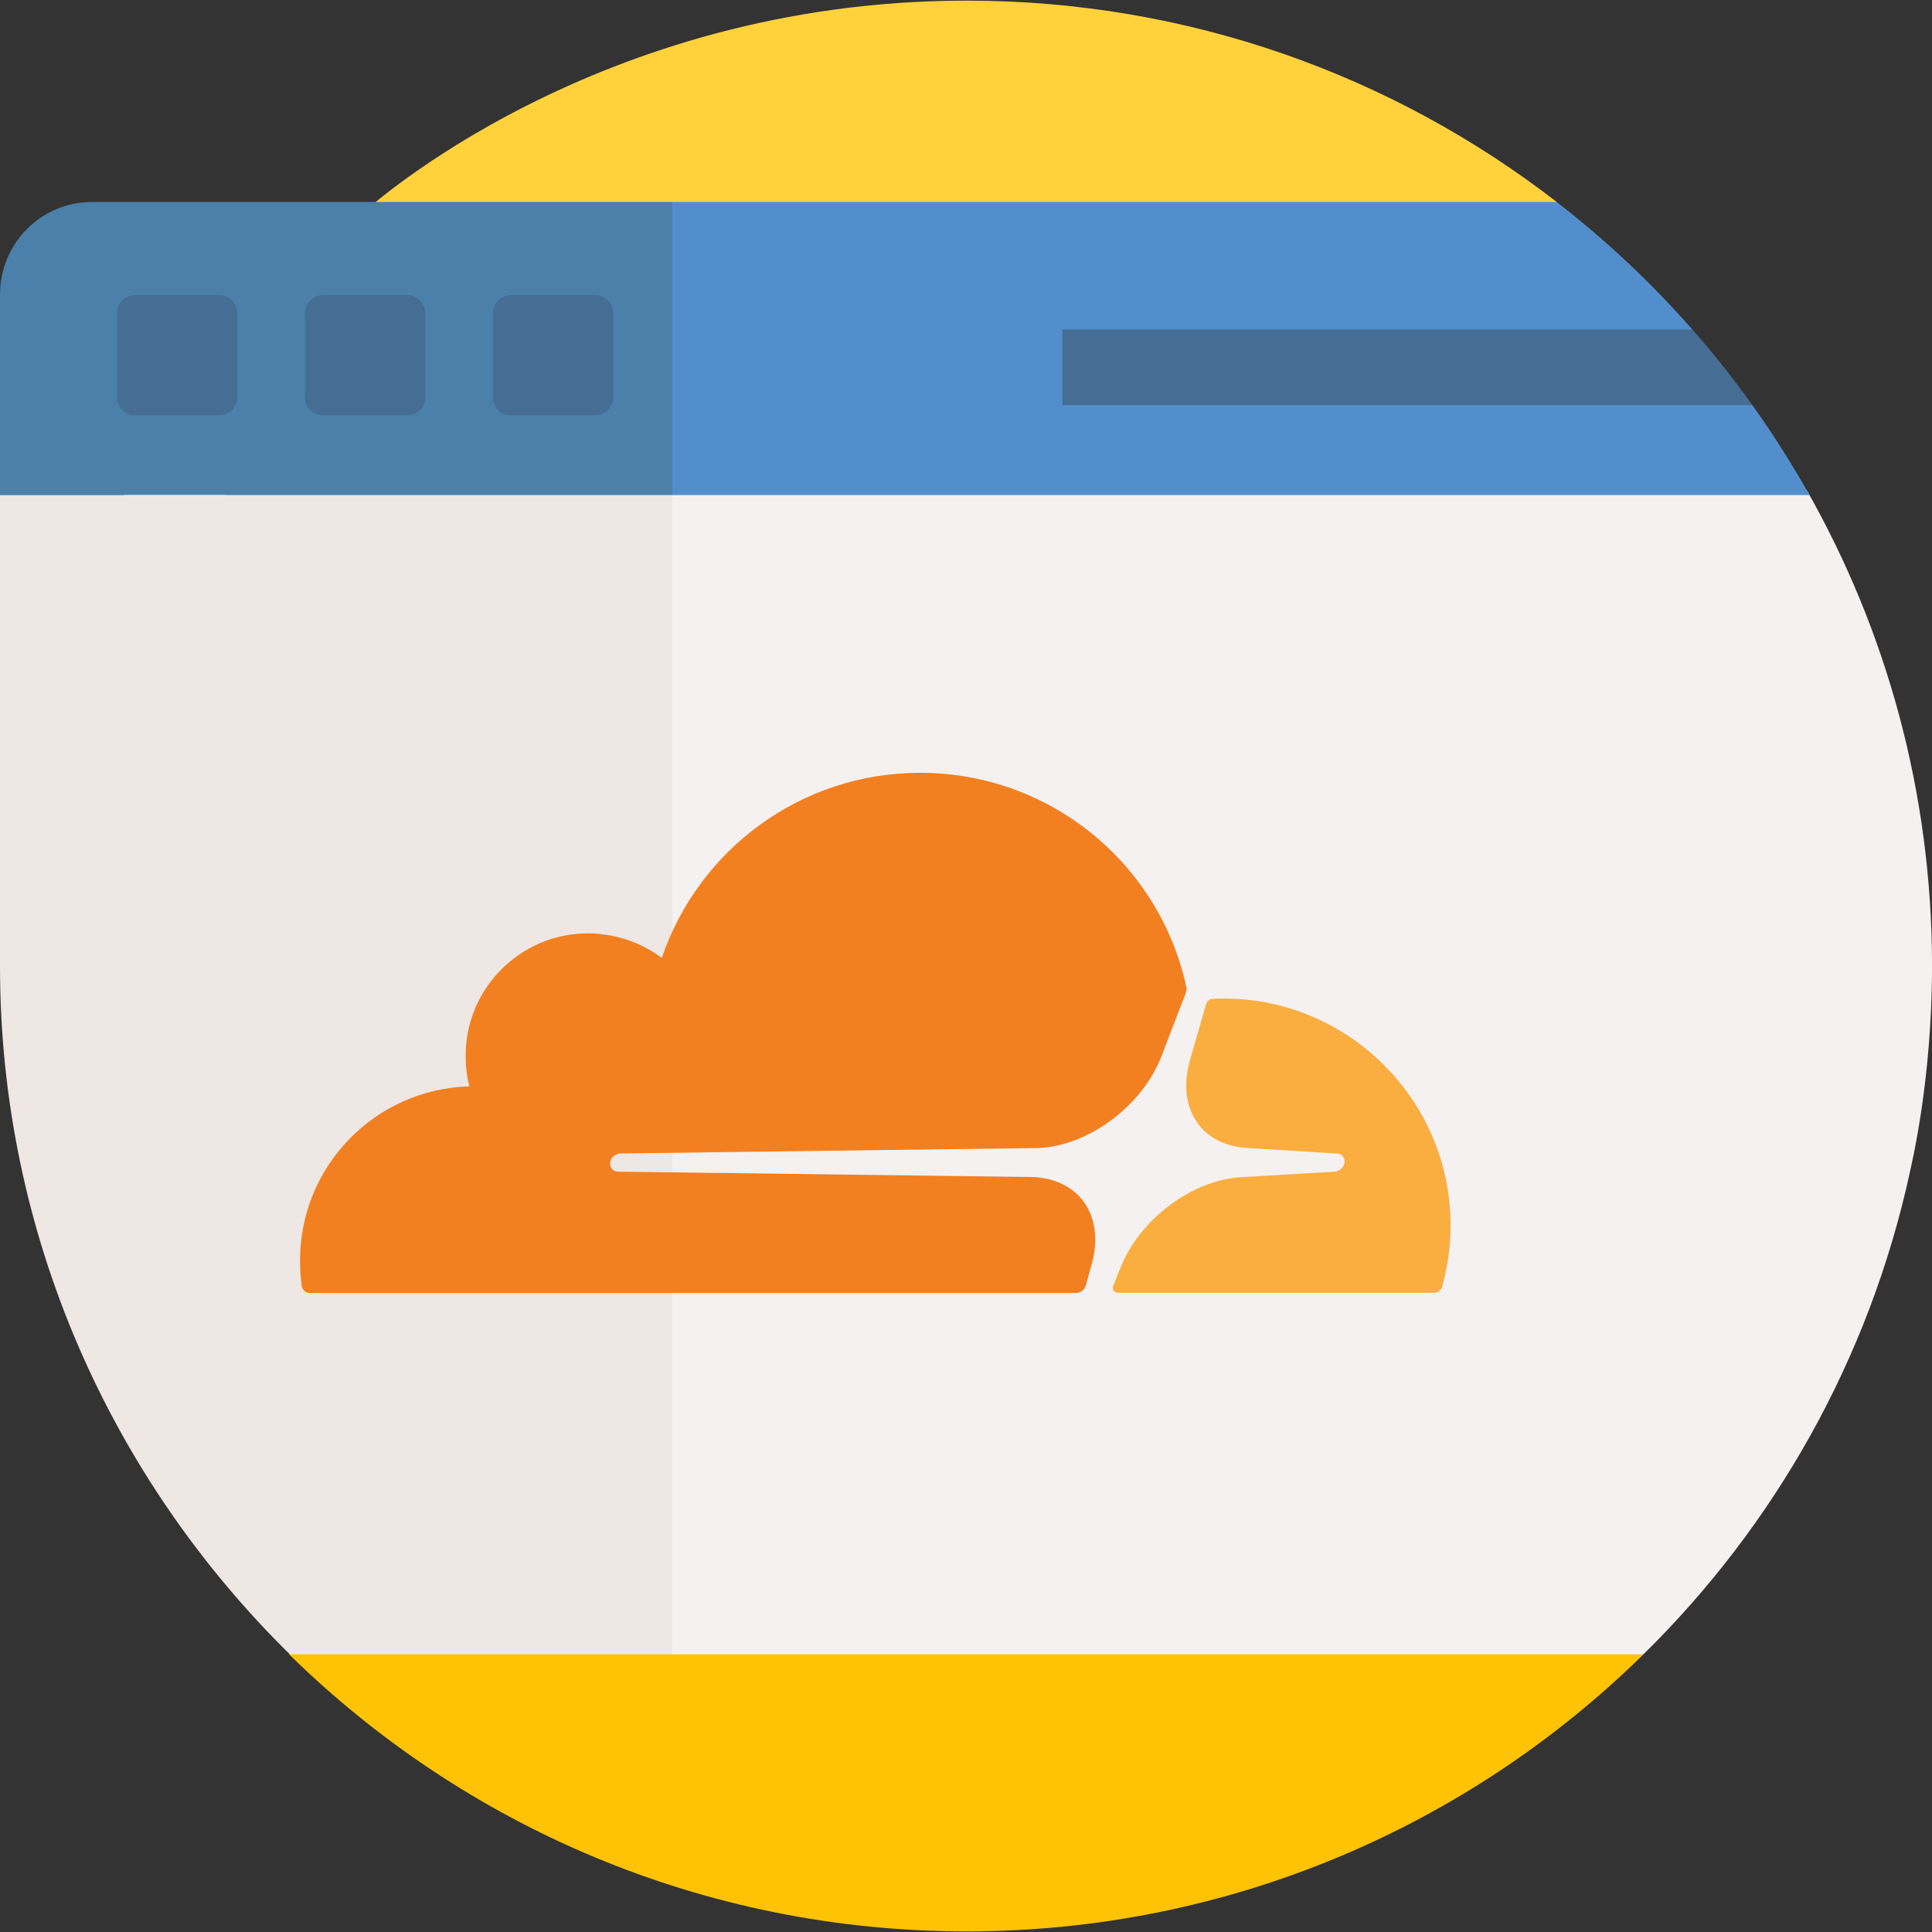
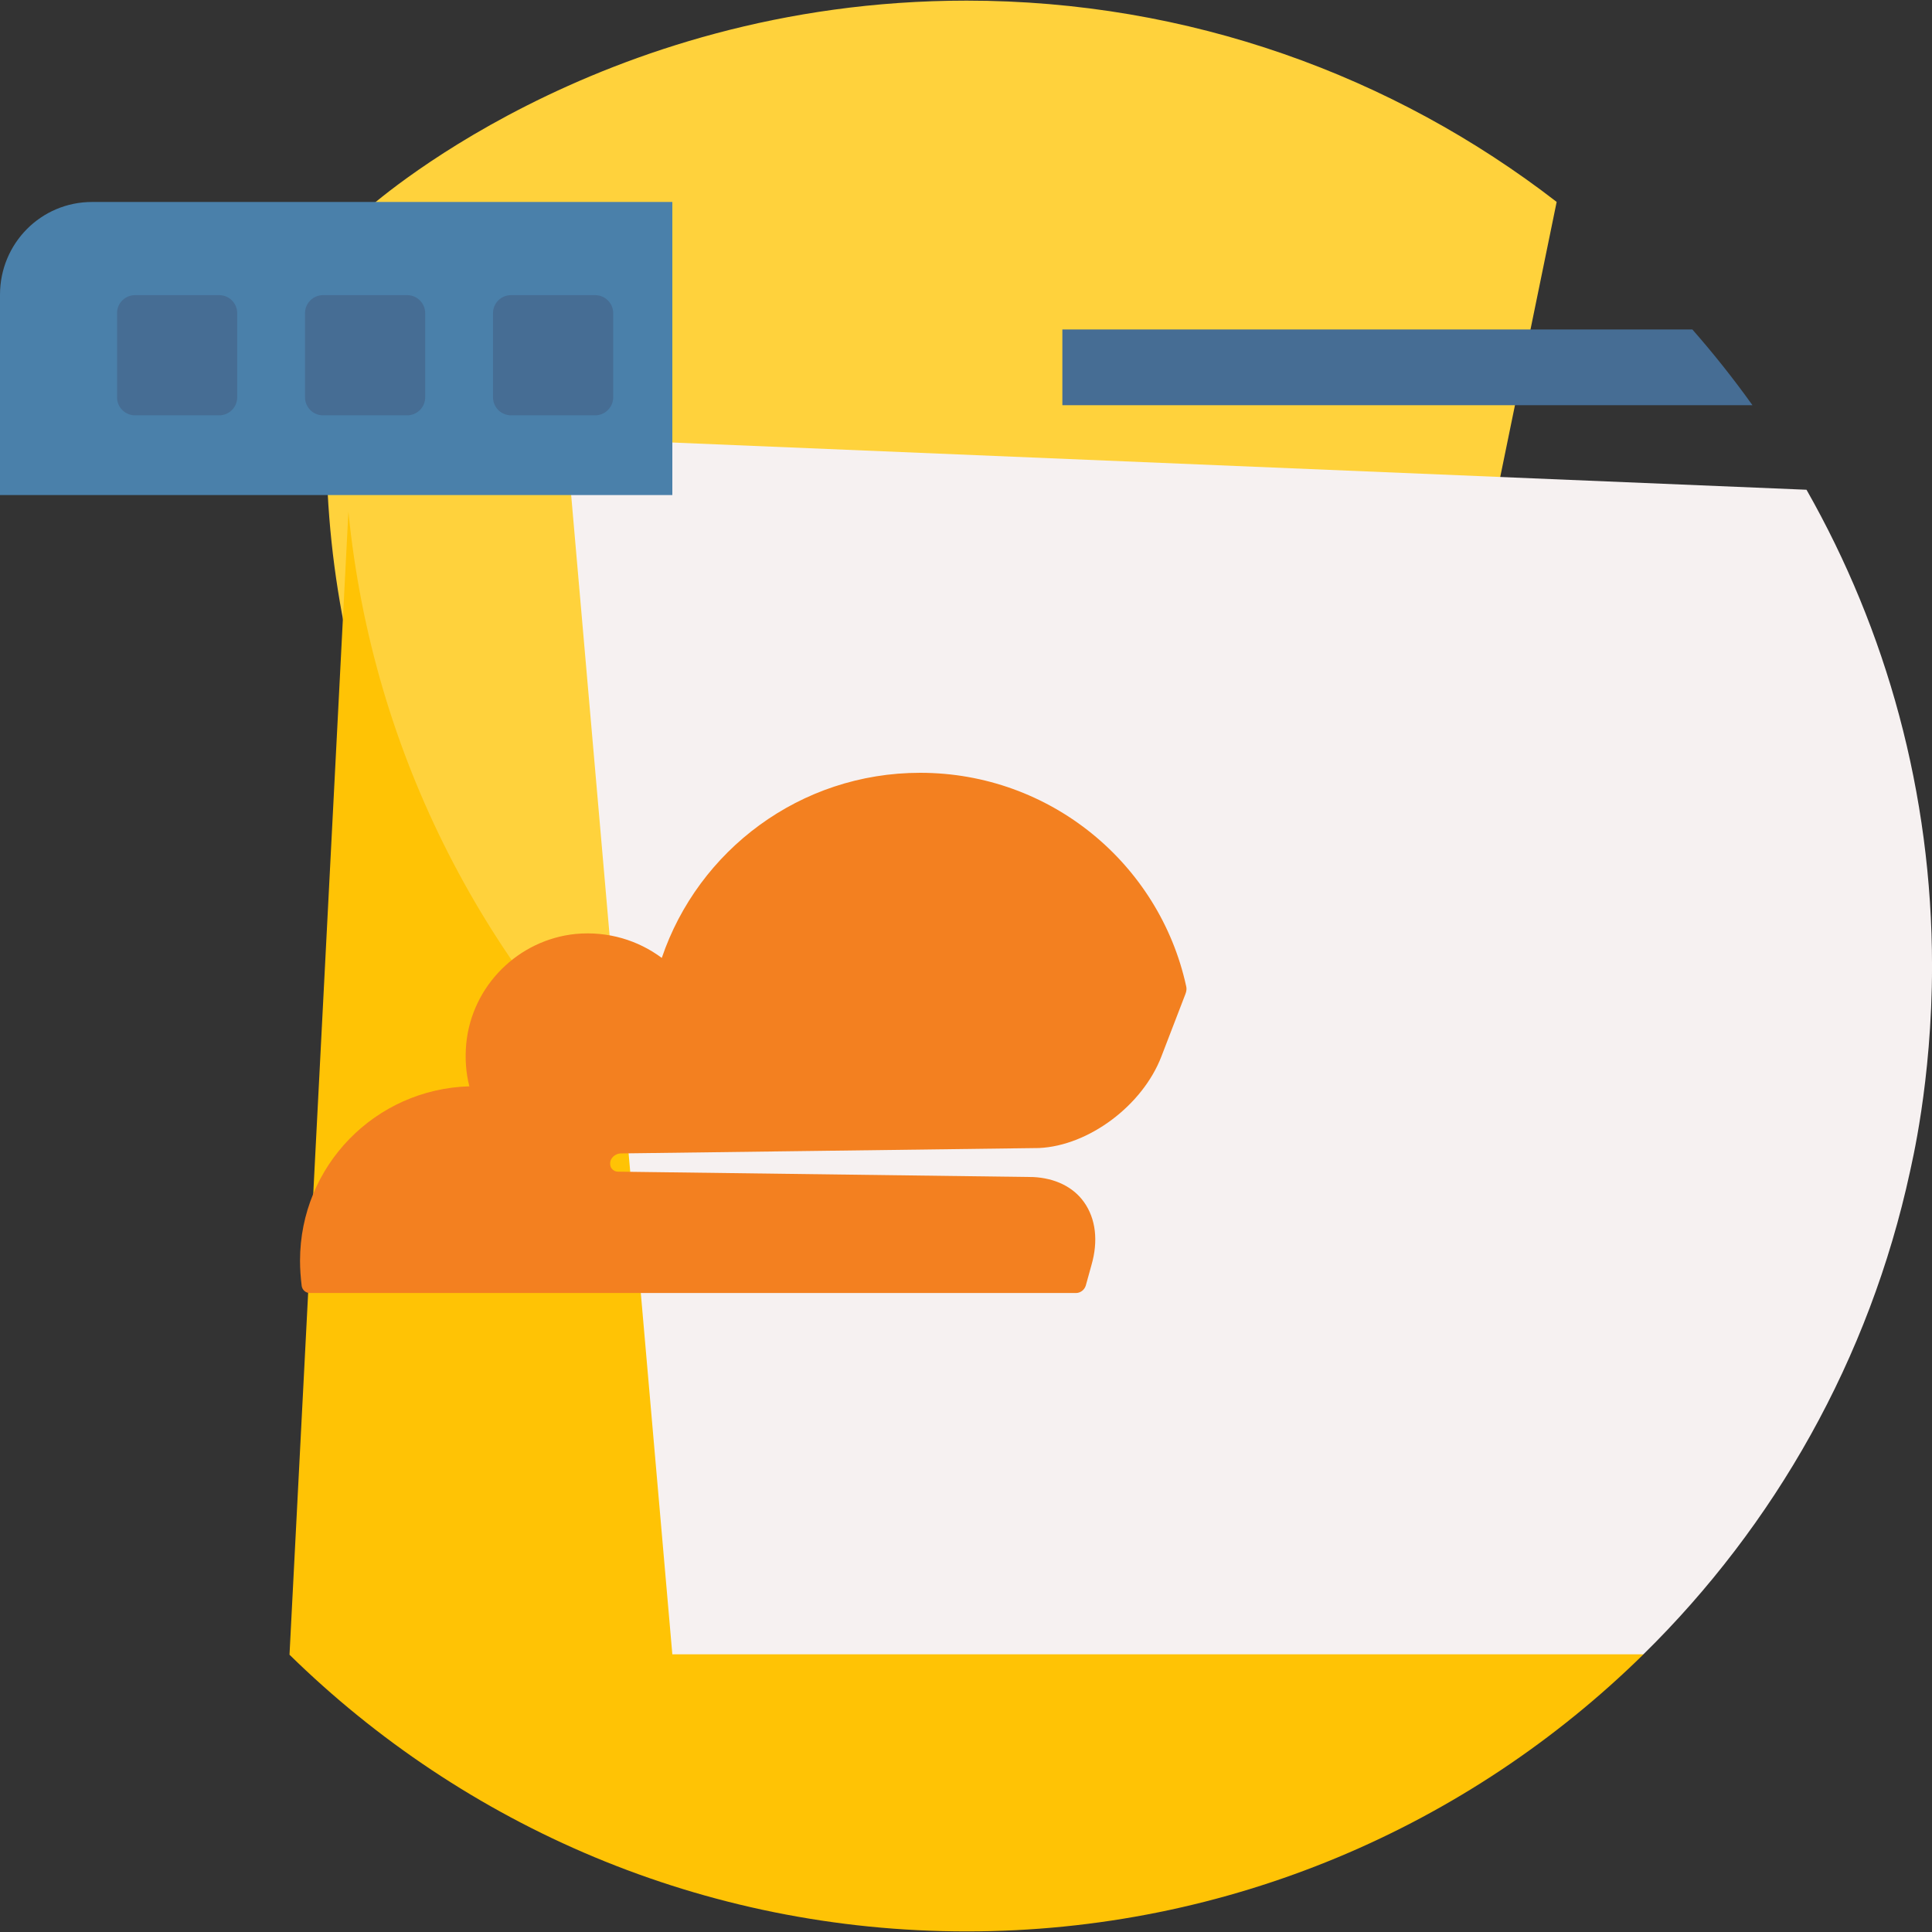
<svg xmlns="http://www.w3.org/2000/svg" width="65" height="65" viewBox="0 0 65 65" fill="none">
  <rect x="0" y="0" width="65" height="65" fill="#333333" stroke="none" />
  <g clip-path="url(#clip0_3725_2268)">
    <path d="M32.52 0.021C20.021 0.021 12.322 7.072 12.301 7.083C12.301 7.083 11.981 7.483 11.921 7.749C11.435 9.907 10.98 12.8 10.98 14.911C10.98 32.849 26.107 47.387 44.045 47.387L52.372 6.793C46.883 2.548 39.997 0.021 32.52 0.021Z" fill="#FFD23C" />
    <path d="M44.042 46.47C27.191 46.47 13.339 33.637 11.722 17.211L9.74 55.671C15.611 61.428 23.657 64.98 32.521 64.98C41.342 64.98 49.405 61.444 55.291 55.66L44.042 46.47Z" fill="#FFC305" />
    <path d="M22.62 55.658H55.291C59.703 51.323 62.893 45.727 64.262 39.408C64.284 39.27 65.001 36.418 65.001 32.5C65.001 26.673 63.465 21.205 60.778 16.477L19.049 14.74L22.62 55.658Z" fill="#F6F1F1" />
-     <path d="M58.958 13.633L56.271 12.359L56.937 11.086C55.556 9.512 54.028 8.076 52.372 6.795H22.619L20.629 11.951L22.619 16.656H60.877C60.293 15.614 59.653 14.605 58.958 13.633Z" fill="#528ECB" />
-     <path d="M4.465 16.138C1.655 20.943 0 26.533 0 32.501C0 41.569 3.76 49.767 9.752 55.659H22.62V16.656L14.989 14.922L4.465 16.138Z" fill="#EFE7E4" />
    <path d="M36.72 42.565C36.957 41.749 36.866 40.998 36.469 40.442C36.107 39.932 35.494 39.635 34.756 39.6L20.789 39.419C20.698 39.419 20.621 39.371 20.573 39.306C20.526 39.237 20.517 39.147 20.539 39.056C20.586 38.918 20.72 38.819 20.867 38.806L34.959 38.624C36.625 38.547 38.442 37.196 39.076 35.538L39.883 33.441C39.918 33.35 39.931 33.26 39.905 33.169C39.003 29.064 35.339 26 30.958 26C26.918 26 23.491 28.611 22.265 32.228C21.471 31.637 20.461 31.322 19.373 31.421C17.431 31.615 15.877 33.169 15.687 35.107C15.64 35.608 15.674 36.095 15.791 36.548C12.627 36.639 10.094 39.224 10.094 42.414C10.094 42.699 10.115 42.979 10.15 43.264C10.171 43.402 10.288 43.502 10.422 43.502H36.202C36.348 43.502 36.486 43.398 36.53 43.251L36.72 42.565Z" fill="#F38020" />
-     <path d="M41.169 33.594C41.044 33.594 40.91 33.594 40.785 33.607C40.694 33.607 40.617 33.676 40.582 33.766L40.038 35.661C39.801 36.477 39.892 37.228 40.289 37.785C40.651 38.294 41.264 38.592 42.002 38.626L44.976 38.808C45.067 38.808 45.144 38.855 45.192 38.92C45.239 38.989 45.248 39.088 45.226 39.17C45.179 39.308 45.045 39.407 44.898 39.42L41.799 39.602C40.12 39.679 38.316 41.03 37.682 42.688L37.453 43.266C37.406 43.378 37.488 43.495 37.613 43.495H48.248C48.373 43.495 48.485 43.417 48.52 43.292C48.701 42.636 48.804 41.941 48.804 41.229C48.804 37.021 45.377 33.594 41.169 33.594Z" fill="#FAAE40" />
    <path d="M22.62 6.795H3.099C1.376 6.795 0 8.192 0 9.915V16.656H22.62V6.795Z" fill="#4A80AA" />
    <path d="M4.543 13.973H7.375C7.536 13.973 7.69 13.909 7.803 13.795C7.917 13.682 7.98 13.528 7.98 13.367V10.535C7.98 10.374 7.917 10.22 7.803 10.107C7.69 9.993 7.536 9.93 7.375 9.93H4.543C4.382 9.93 4.228 9.993 4.115 10.107C4.001 10.22 3.938 10.374 3.938 10.535V13.367C3.938 13.528 4.001 13.682 4.115 13.795C4.228 13.909 4.382 13.973 4.543 13.973ZM10.867 13.973H13.7C13.86 13.973 14.014 13.909 14.128 13.795C14.241 13.682 14.305 13.528 14.305 13.367V10.535C14.305 10.374 14.241 10.22 14.128 10.107C14.014 9.993 13.86 9.93 13.7 9.93H10.867C10.707 9.93 10.553 9.993 10.44 10.107C10.326 10.22 10.262 10.374 10.262 10.535V13.367C10.262 13.447 10.278 13.526 10.308 13.599C10.339 13.672 10.383 13.739 10.439 13.795C10.496 13.852 10.562 13.896 10.636 13.927C10.709 13.957 10.788 13.973 10.867 13.973ZM17.192 13.973H20.024C20.185 13.973 20.339 13.909 20.452 13.795C20.566 13.682 20.63 13.528 20.63 13.367V10.535C20.63 10.374 20.566 10.22 20.452 10.107C20.339 9.993 20.185 9.93 20.024 9.93H17.192C17.032 9.93 16.878 9.993 16.764 10.107C16.651 10.22 16.587 10.374 16.587 10.535V13.367C16.587 13.528 16.651 13.682 16.764 13.795C16.878 13.909 17.032 13.973 17.192 13.973ZM56.938 11.085H35.742V13.633H58.96C58.329 12.751 57.654 11.9 56.938 11.085Z" fill="#466D94" />
-     <path d="M7.594 34.035L0 32.501V16.656H7.594V34.035Z" fill="#EFE7E4" />
  </g>
  <defs>
    <clipPath id="clip0_3725_2268">
      <rect width="65" height="65" fill="white" />
    </clipPath>
  </defs>
</svg>